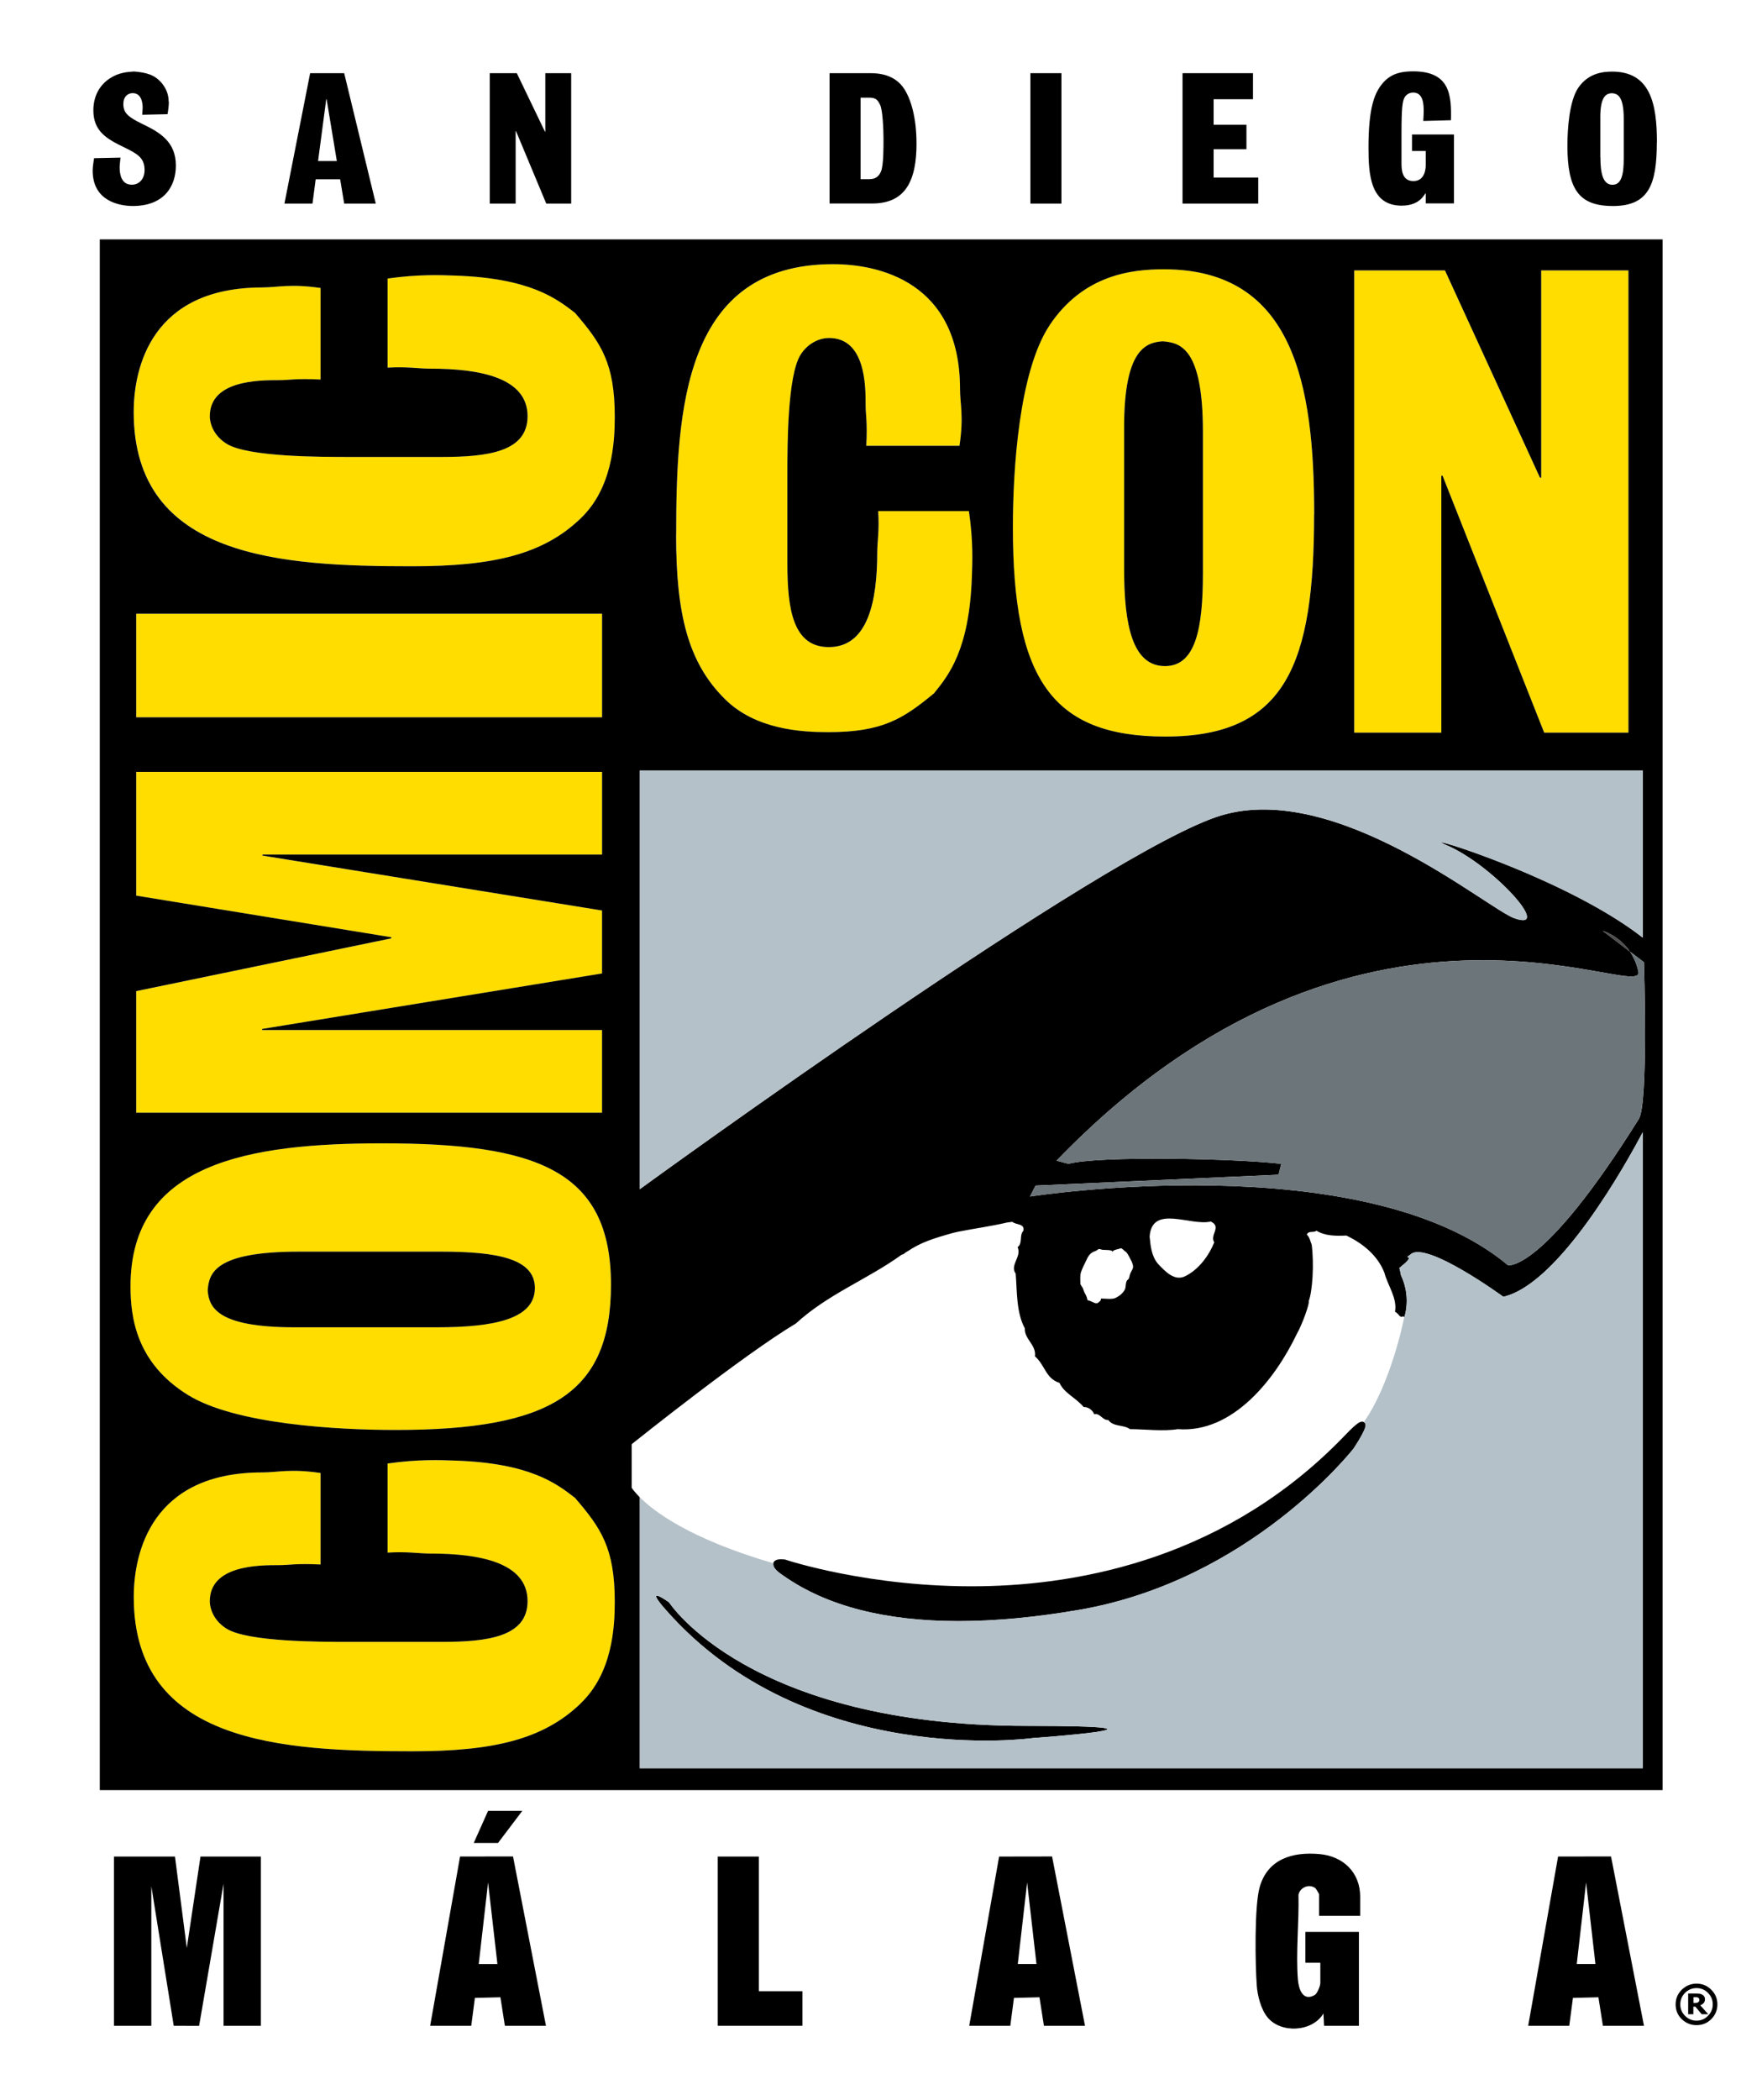
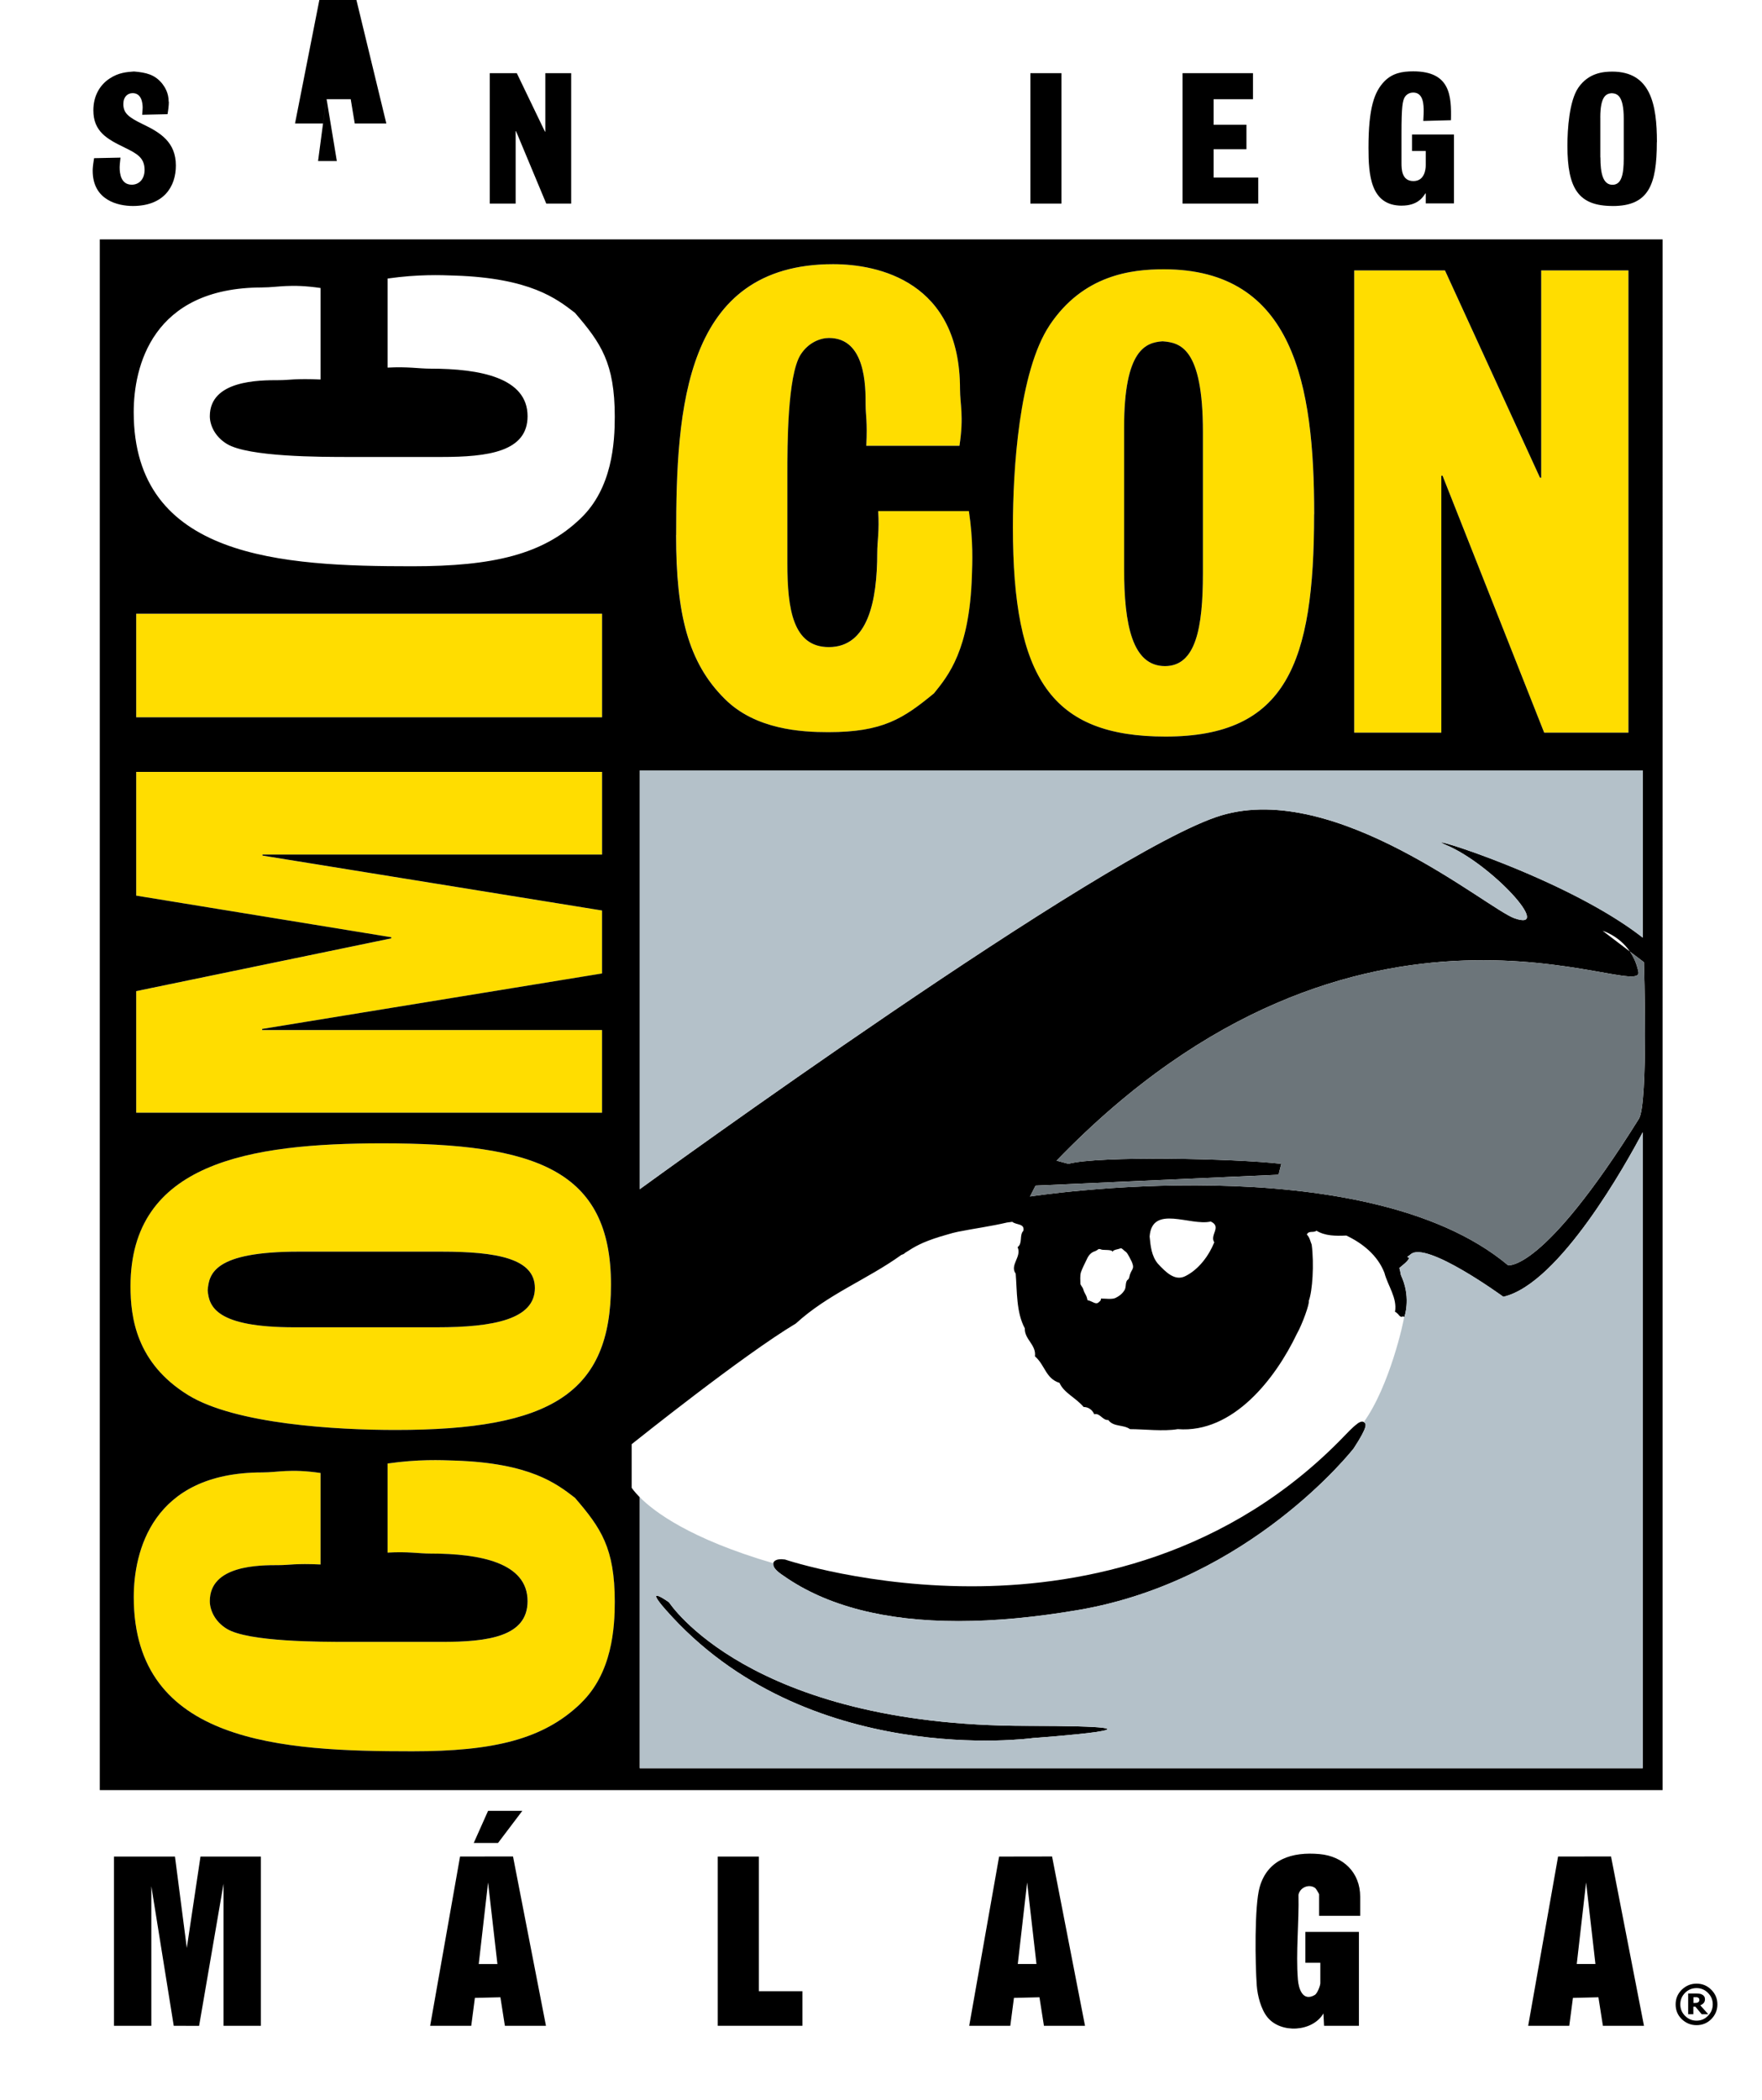
<svg xmlns="http://www.w3.org/2000/svg" id="Capa_1" data-name="Capa 1" viewBox="0 0 600 714.92">
  <defs>
    <style>
      .cls-1 {
        fill: none;
      }

      .cls-2 {
        fill: #4d4d4d;
      }

      .cls-3 {
        clip-path: url(#clippath-1);
      }

      .cls-4 {
        clip-path: url(#clippath-3);
      }

      .cls-5 {
        clip-path: url(#clippath-4);
      }

      .cls-6 {
        clip-path: url(#clippath-2);
      }

      .cls-7 {
        clip-path: url(#clippath-6);
      }

      .cls-8 {
        clip-path: url(#clippath-5);
      }

      .cls-9 {
        fill: #fff;
      }

      .cls-10 {
        fill: #6c757a;
      }

      .cls-11 {
        fill: #fd0;
      }

      .cls-12 {
        fill: #b4c1c9;
      }

      .cls-13 {
        clip-path: url(#clippath);
      }
    </style>
    <clipPath id="clippath">
      <rect class="cls-1" width="600" height="714.92" />
    </clipPath>
    <clipPath id="clippath-1">
      <rect class="cls-1" width="600" height="714.92" />
    </clipPath>
    <clipPath id="clippath-2">
      <rect class="cls-1" width="600" height="714.92" />
    </clipPath>
    <clipPath id="clippath-3">
-       <rect class="cls-1" width="600" height="714.92" />
-     </clipPath>
+       </clipPath>
    <clipPath id="clippath-4">
      <rect class="cls-1" width="600" height="714.92" />
    </clipPath>
    <clipPath id="clippath-5">
      <rect class="cls-1" width="600" height="714.92" />
    </clipPath>
    <clipPath id="clippath-6">
      <rect class="cls-1" width="600" height="714.92" />
    </clipPath>
  </defs>
  <rect class="cls-9" width="600" height="714.92" />
  <rect class="cls-11" x="46.38" y="208.94" width="158.64" height="35.27" />
  <g class="cls-13">
    <path class="cls-11" d="M101.77,426.12h48.49c18.98,0,31.88,2.34,31.88,12.39,0,10.62-13.99,13.37-33.38,13.37h-48.49c-26.74,0-29.1-7.07-29.55-12.58.45-5.7,2.17-13.18,31.05-13.18M64.04,474.96c16.16,9.95,50.66,11.88,70.69,11.88,52.81,0,73.31-12.46,73.31-49.47,0-39.14-25.68-48.11-77.85-48.11-45.45,0-85.77,6.62-85.77,48.68,0,10.52,1.94,26.11,19.61,37.02" />
  </g>
  <polygon class="cls-11" points="205.01 290.96 205.01 262.82 46.38 262.82 46.38 304.93 133.23 319.1 133.23 319.48 46.38 337.45 46.38 378.84 205.01 378.84 205.01 350.7 89.28 350.7 89.28 350.31 205.01 331.43 205.01 310 89.37 291.31 89.37 290.96 205.01 290.96" />
  <g class="cls-3">
    <path class="cls-11" d="M94.93,532.86c3.67,0,5.59-.64,14.22-.22v-31.15c-10.48-1.52-14.44-.19-19.84-.19-37.76,0-43.76,27.35-43.76,42.43,0,49.91,50.66,52.51,94.84,52.51,27.6,0,44.63-4.03,57.34-16.29,10.77-10.27,11.63-25.77,11.63-34.61,0-18.32-4.73-25.13-13.57-35.4-6.26-4.82-15.18-11.82-40.95-12.67-4.73-.16-12.33-.51-22.84,1.01v30.33c6.9-.41,10.64.32,14.54.32,17.02,0,33.13,3.11,33.13,16.2,0,12.08-13.36,13.88-29.33,13.88h-31.24c-9.93,0-34.5,0-41.82-4.44-4.28-2.6-5.81-6.62-5.81-9.44,0-12.26,16.8-12.26,23.48-12.26" />
  </g>
  <polygon class="cls-11" points="490.82 161.98 491.24 161.98 525.83 249.44 554.52 249.44 554.52 92.06 524.81 92.06 524.81 162.64 524.4 162.64 492.03 92.06 461.14 92.06 461.14 249.44 490.82 249.44 490.82 161.98" />
  <g class="cls-6">
    <path class="cls-11" d="M282.03,249.28c18.66,0,25.59-4.62,36.03-13.21,4.92-6.08,12.08-14.77,12.91-39.83.16-4.6.51-11.98-1.02-22.22h-30.89c.45,6.69-.32,10.33-.32,14.1,0,16.54-3.16,32.2-16.48,32.2-12.27,0-14.12-13.03-14.12-28.52v-30.39c0-9.63,0-33.52,4.51-40.66,2.68-4.21,6.77-5.67,9.64-5.67,12.49,0,12.49,16.36,12.49,22.85,0,3.59.64,5.49.23,13.85h31.72c1.53-10.17.19-14.04.19-19.27,0-36.7-27.85-42.56-43.22-42.56-50.76,0-53.44,49.24-53.44,92.22v.06c0,26.81,4.09,43.38,16.58,55.75,10.45,10.46,26.2,11.31,35.2,11.31" />
-     <path class="cls-11" d="M140.39,192.78c27.6,0,44.63-4.03,57.34-16.29,10.77-10.27,11.63-25.77,11.63-34.61,0-18.32-4.73-25.13-13.57-35.4-6.26-4.82-15.18-11.82-40.95-12.67-4.73-.16-12.33-.48-22.84,1.01v30.33c6.9-.38,10.64.35,14.54.35,17.02,0,33.13,3.1,33.13,16.19,0,12.07-13.36,13.88-29.33,13.88h-31.24c-9.93,0-34.5,0-41.82-4.43-4.28-2.6-5.81-6.62-5.81-9.44,0-12.27,16.8-12.27,23.48-12.27,3.67,0,5.59-.63,14.22-.22v-31.16c-10.48-1.52-14.44-.19-19.84-.19-37.76,0-43.76,27.35-43.76,42.44,0,49.88,50.67,52.48,94.84,52.48" />
    <path class="cls-11" d="M382.78,145.53c0-26.53,7.38-28.9,13.1-29.32,5.97.45,13.74,2.16,13.74,30.81v48.11c0,18.82-2.46,31.66-12.91,31.66-11.08,0-13.93-13.91-13.93-33.15v-48.11ZM396.87,250.77c41.18,0,50.6-24.97,50.6-75.68h.03c0-44.21-6.97-83.41-51.21-83.41-11.05,0-27.44,1.9-38.91,19.08-10.45,15.72-12.49,49.25-12.49,68.74,0,51.37,13.07,71.27,51.97,71.27" />
  </g>
  <polygon points="175.59 44.66 175.72 44.66 186.01 69.31 194.5 69.31 194.5 24.91 185.69 24.91 185.69 44.81 185.56 44.81 175.98 24.91 166.77 24.91 166.77 69.31 175.59 69.31 175.59 44.66" />
  <g class="cls-4">
    <path d="M296.15,61.01h-3.1v-27.76h3.1c2.04,0,2.81.83,3.52,2.41.92,1.68,1.18,8.72,1.18,11.57,0,2.53.06,8.97-.86,11.16-.67,1.62-1.88,2.6-3.83,2.6v.03ZM312.09,48.84c0-8.84-1.92-14.96-4.06-18.38-1.53-2.41-4.57-5.55-11.56-5.55h-13.99v44.37h14.54c11.37,0,15.08-7.83,15.08-20.45" />
  </g>
  <rect x="350.87" y="24.91" width="10.57" height="44.4" />
  <polygon points="428.46 60.44 413.26 60.44 413.26 50.8 424.44 50.8 424.44 42.47 413.26 42.47 413.26 33.78 426.67 33.78 426.67 24.91 402.68 24.91 402.68 69.31 428.46 69.31 428.46 60.44" />
  <g class="cls-5">
    <path d="M477.34,70.01c5.27,0,7.15-2.76,8.02-4.15h.1l.03-.03v3.42h9.61v-23.45h-14.28v5.61h4.67v4.88c0,1.55-.48,5.36-4.19,5.36-3.99,0-4.06-4.03-4.06-6.15v-10.2c0-8.9.35-11.03,1.15-12.3.93-1.36,2.27-1.49,2.85-1.49,3.55,0,3.55,4.41,3.55,6.34,0,.54,0,1.11-.13,3.33l9.42-.25c.19-8.31-.19-16.64-12.84-16.64-3.77,0-7.09.6-9.84,3.42-3.39,3.52-5.4,8.88-5.4,22.63,0,9.26.7,19.68,11.34,19.68" />
    <path d="M544.93,40c0-7.48,2.17-8.14,3.9-8.27,1.75.13,4.09.6,4.09,8.68v13.56c0,5.33-.73,8.94-3.83,8.94-3.26,0-4.12-3.93-4.12-9.35h-.03v-13.56ZM549.18,70.14c12.2,0,15.01-7.19,15.01-21.77l.03.03c0-12.74-2.08-24.02-15.21-24.02-3.29,0-8.14.54-11.56,5.48-3.1,4.53-3.71,14.16-3.71,19.77,0,14.77,3.87,20.5,15.43,20.5" />
    <path d="M32.04,53.84c-.45,2.73-.48,3.61-.48,4.28,0,10.14,8.75,12.01,13.67,12.01,10.57,0,14.66-6.62,14.66-13.76,0-7.95-5.24-11.22-11.28-14.1-4.99-2.41-6.61-3.8-6.61-6.88,0-2.47,1.5-3.68,3.16-3.68,2.97,0,3.42,3.2,3.42,4.95,0,.41-.06.95-.16,2.41l8.63-.19c.19-1.01.45-2.88.45-4.21l-.06-.03c0-3.07-1.37-5.07-2.14-6.08-2.56-3.23-5.59-3.87-9.68-4.22-2.49.19-5.21.35-8.31,2.41-3.16,2.06-5.52,5.74-5.52,10.81,0,7.29,4.79,9.82,10.51,12.61,4.44,2.16,6.93,3.55,6.93,7.7,0,3.2-1.95,5.01-4.34,5.01-3.61,0-4.15-3.55-4.15-5.96,0-.54.06-1.08.29-3.26l-8.97.19Z" />
  </g>
-   <path d="M111.09,33.78h.13l3.48,21.05h-6.39l2.78-21.05ZM107.49,61.04h8.34l1.37,8.27h10.76l-10.76-44.4h-11.59l-8.75,44.4h9.55l1.09-8.27Z" />
+   <path d="M111.09,33.78h.13l3.48,21.05h-6.39l2.78-21.05Zh8.34l1.37,8.27h10.76l-10.76-44.4h-11.59l-8.75,44.4h9.55l1.09-8.27Z" />
  <polygon points="63.61 663.2 59.58 632.08 38.81 632.08 38.81 689.69 51.53 689.69 51.53 642.17 59.16 689.69 67.8 689.72 76.12 641.33 76.12 689.69 88.84 689.69 88.84 632.08 68.27 632.08 63.61 663.2" />
  <g class="cls-8">
    <path d="M449.37,631.24c-9.3-.85-17.72,1.7-20.43,11.26-1.82,6.43-1.52,26.25-.98,33.54.26,3.44,1.42,8,3.61,10.72,4.52,5.63,15.34,5.09,19.09-1.27l.21,4.2h11.87v-31.96h-18.23v10.51h5.09v6.94c0,.87-1.03,3.53-1.88,4.02-4.13,2.41-5.52-2.17-5.76-5.27-.73-9.21.42-19.53.2-28.85.5-2.51,3.65-3.83,5.73-2.26.25.19,1.29,1.96,1.29,2.08v7.36h13.99v-6.52c0-8.23-5.74-13.76-13.79-14.5" />
  </g>
  <path d="M536.92,668.66l3.18-27.76,3.18,27.76h-6.36ZM530.56,632.08l-10.18,57.61h13.99l1.25-9.49,8.68-.21,1.52,9.7h13.99l-11.22-57.65-18.03.03Z" />
  <path d="M346.58,668.66l3.18-27.76,3.18,27.76h-6.36ZM358.25,632.05l-18.03.03-10.18,57.61h13.99l1.24-9.49,8.69-.21,1.52,9.7h13.99l-11.22-57.65Z" />
  <path d="M166.2,640.91l3.18,27.76h-6.36l3.18-27.76ZM146.48,689.69h13.99l1.24-9.49,8.69-.21,1.52,9.7h13.99l-11.22-57.65-18.03.03-10.18,57.62Z" />
  <polygon points="244.41 632.08 244.41 689.69 273.24 689.69 273.24 677.92 258.4 677.92 258.4 632.08 244.41 632.08" />
  <polygon points="166.2 616.52 161.32 627.45 169.59 627.45 177.86 616.52 166.2 616.52" />
  <g class="cls-7">
    <path d="M581.6,686.3c-1.09,1.11-2.36,1.65-3.89,1.65s-2.84-.57-3.93-1.65c-1.06-1.08-1.6-2.38-1.6-3.9s.54-2.82,1.6-3.9c1.09-1.11,2.43-1.64,3.93-1.64s2.81.54,3.89,1.64c1.09,1.08,1.63,2.38,1.63,3.9s-.54,2.82-1.63,3.9M577.71,675.34c-1.98,0-3.64.73-5.05,2.09-1.37,1.36-2.07,3.01-2.07,4.98s.67,3.65,2.07,5.01c1.41,1.37,3.1,2.06,5.05,2.06s3.64-.67,5.02-2.06c1.37-1.39,2.08-3.04,2.08-5.01s-.7-3.61-2.08-4.98c-1.37-1.39-3.04-2.09-5.02-2.09" />
    <path d="M578.6,681.3c-.1.13-.16.25-.29.35-.13.1-.29.19-.51.22-.19.06-.45.06-.74.06h-.41v-1.96h1.15c.16.03.32.06.45.16.16.06.25.16.32.29.06.13.09.41.09.41l.03-.03c0,.19-.06.38-.1.51M580.13,681.96c.29-.32.45-.76.45-1.27,0-.38-.07-.7-.23-.95-.15-.25-.38-.48-.7-.64-.32-.19-.61-.29-.93-.32-.26-.03-.67-.06-1.18-.06h-2.68v7.04h1.76v-2.57h.7l2.14,2.57h2.21v-.03l-2.69-3.01c.48-.19.86-.44,1.15-.76" />
    <path d="M266.37,536.19l.5.35c14.62,10.25,34.55,15.39,59.53,15.39,12.4,0,26.05-1.27,40.9-3.81,58.32-9.98,93.27-54.49,93.66-55,5.04-7.71,4.22-8.36,3.57-8.88-.27-.21-.57-.28-.93-.23-.03,0-.08.04-.11.04-.29.06-.61.18-1.04.47-.07.05-.19.17-.28.23-.42.31-.87.66-1.47,1.22-.72.66-1.58,1.52-2.63,2.62-39.91,41.66-89.59,50.98-124.23,51.46-37.64.52-66.13-8.96-66.41-9.06l-.19-.05c-1.23-.17-3.36-.24-3.89,1.13-.55,1.41,1.12,2.82,3.01,4.14" />
    <path d="M396.71,226.78c10.45,0,12.91-12.83,12.91-31.66v-48.11c0-28.65-7.76-30.36-13.74-30.81-5.72.41-13.1,2.79-13.1,29.32v48.11c0,19.23,2.84,33.15,13.93,33.15" />
    <path d="M100.27,451.89h48.49c19.39,0,33.38-2.76,33.38-13.37,0-10.05-12.9-12.39-31.88-12.39h-48.49c-28.88,0-30.6,7.48-31.05,13.18.45,5.51,2.81,12.58,29.55,12.58" />
    <path d="M351.64,591.74s58.55-4.15-1.98-4.15c-94.75,0-121.83-42.05-121.83-42.05l-.03-.03s-9.01-6.43-1.12,2.54c47.79,54.41,124.97,43.7,124.97,43.7" />
    <path d="M130.2,389.26c52.17,0,77.85,8.97,77.85,48.11,0,37.01-20.51,49.47-73.31,49.47-20.03,0-54.53-1.93-70.69-11.88-17.67-10.9-19.61-26.49-19.61-37.02,0-42.05,40.31-48.68,85.77-48.68M46.38,208.94h158.64v35.27H46.38v-35.27ZM205.01,310v21.42l-115.74,18.89v.38h115.74v28.14H46.38v-41.39l86.86-17.97v-.38l-86.86-14.17v-42.12h158.64v28.14h-115.64v.35l115.64,18.7ZM89.31,97.86c5.4,0,9.36-1.33,19.84.19v31.16c-8.63-.41-10.54.22-14.22.22-6.68,0-23.48,0-23.48,12.27,0,2.82,1.53,6.84,5.81,9.44,7.32,4.44,31.88,4.44,41.82,4.44h31.24c15.97,0,29.33-1.81,29.33-13.88,0-13.09-16.1-16.19-33.13-16.19-3.9,0-7.64-.73-14.54-.35v-30.33c10.51-1.49,18.11-1.18,22.84-1.01,25.78.85,34.69,7.86,40.95,12.67,8.85,10.27,13.57,17.08,13.57,35.4,0,8.84-.86,24.34-11.63,34.61-12.71,12.26-29.74,16.29-57.34,16.29-44.18,0-94.84-2.6-94.84-52.48,0-15.09,6-42.44,43.76-42.44M215.11,491.67c1.9-1.49,37.73-30.18,55.9-41.08,11.02-10.07,24.2-14.91,35.93-23.35.5-.16.81-.29,1.09-.55.36-.33.97-.61,1.41-.92,1.62-1.08,3.32-1.96,5.07-2.73,2.26-.95,4.75-1.8,7.43-2.55,1.1-.28,2.16-.67,3.28-.9.33-.08.66-.15.99-.23,5.64-1.12,11.35-1.88,16.68-3.14.75-.11,1.2-.16,1.81-.24,1.41,1.15,4.26.5,3.79,3.04-1.47,1.46-.16,4.28-1.98,5.58,1.5,3.27-2.78,6.09-.64,9.03.48,5.93.16,13.19,3.1,18.61-.16,3.77,3.96,5.58,3.45,9.54,3.45,2.95,3.61,7.54,8.37,9.03,1.47,3.42,5.59,5.07,8.21,8.21,1.63,0,2.97.98,3.61,2.47,1.98-.51,2.81,2.12,4.79,1.97,1.82,2.44,5.08,1.46,7.38,3.1,4.92,0,11.34.83,16.26,0,18.88,1.49,33.31-17.27,40.54-32.39,1.92-3.39,4.41-10.37,4.09-11.28,1.25-3.26,1.85-12.55.99-19.14-.48-1.14-.67-2.47-1.66-3.45.67-1.46,2.3-.47,3.29-1.3,2.94,1.81,6.55,1.81,10.16,1.65,5.56,2.63,10.67,6.75,12.97,12.67,1.15,4.44,4.44,8.56,3.61,13.31.29.07.49.26.7.45,0,0,0,.06,0,.06l.21.11c.58.67.96,1.39,1.82.9l.34.17.11.06s2.17-6.05-.64-12.99c-.26-.63-.34-.82-.54-1.3-.17-.91-.35-1.89-.54-2.38.51-.51,3.29-2.47,3.29-3.45l-.59-.34c.42-.32.68-.44,1.19-.89,5.34-4.63,31.53,14.48,31.53,14.48,19.21-4.39,42.15-45.94,47.47-56.03v216.54H217.85v-92.27c-1.93-1.95-2.75-3.22-2.75-3.22v-14.85ZM217.85,262.31h341.55v56.95c1.48,1.16,2.92,2.33,4.22,3.52-24.31-22.28-83.09-40.06-71.23-35.11,15.55,6.5,36.83,29.82,23.26,24.94-9.33-3.36-60.5-46.74-99.79-34.99-38.91,11.65-195.21,125.22-197.99,127.25v-142.55ZM230.25,182.16c0-42.98,2.68-92.22,53.44-92.22,15.36,0,43.22,5.86,43.22,42.56,0,5.23,1.34,9.1-.19,19.27h-31.72c.41-8.36-.23-10.27-.23-13.85,0-6.49,0-22.85-12.49-22.85-2.87,0-6.96,1.46-9.65,5.67-4.51,7.13-4.51,31.03-4.51,40.66v30.39c0,15.5,1.85,28.52,14.12,28.52,13.32,0,16.48-15.66,16.48-32.2,0-3.77.77-7.42.32-14.1h30.89c1.53,10.24,1.18,17.62,1.02,22.22-.83,25.07-7.99,33.75-12.91,39.83-10.45,8.59-17.38,13.21-36.03,13.21-9.01,0-24.76-.85-35.2-11.31-12.49-12.36-16.58-28.94-16.58-55.75v-.06ZM357.39,110.76c11.46-17.18,27.85-19.08,38.91-19.08,44.24,0,51.21,39.2,51.21,83.41h-.03c0,50.71-9.43,75.68-50.6,75.68-38.91,0-51.97-19.9-51.97-71.27,0-19.49,2.05-53.02,12.49-68.74M461.15,92.06h30.89l32.36,70.58h.41v-70.58h29.71v157.38h-28.69l-34.6-87.47h-.42v87.47h-29.67V92.06ZM384.51,434.96c0,.19-.32.73-.7.92-.73,1.08-.19,2.57-1.08,3.65-.74,1.11-1.79,1.84-2.91,2.38-1.28.54-3.29.19-4.92.19,0,.54-.19.89-.58,1.08-1.08,1.3-2.2-.16-4.02-.54-.35-2-.89-1.83-1.47-3.83-.19-.57-.73-1.11-.93-1.65,0-1.27-.19-2.76.19-4.03.51-1.46,1.28-2.91,1.98-4.37.54-1.3,1.47-2.38,2.75-2.76,1.44-.54.89-1.08,2.36-.54.74.19,3.64-.1,3.64.73l.04.04c0-.73,2.01-.92,2.4-1.11.7-.54,1.24.57,2.17,1.11.74.7,1.63,2.73,2.01,3.45,1.09,2.72-.35,2.19-.93,5.29M350.74,407.36l1.89-3.71h-.03l82.77-3.71.93-3.71c-15.91-1.84-62.2-2.79-72.48,0l-4.03-1.08c103.34-107.02,200.45-53.21,198.12-64.33-.58-2.77-1.63-5.03-2.88-6.85l-9.29-7.06s5.54,1.57,9.29,7.06l4.76,3.62s1.57,48.07-1.72,53.34c-32.74,52.41-44.56,49.82-44.56,49.82-49.13-41.14-162.76-23.39-162.76-23.39M413.48,422.98c-1.79,4.44-5.24,9.22-9.87,11.5-3.61,1.81-6.74-1.49-9.36-4.28-2.14-2.63-2.46-5.92-2.78-9.22.83-11.03,13.96-3.45,20.83-5.11l.04.03c3.77,1.81-.51,4.59,1.15,7.06M197.73,579.95c-12.71,12.26-29.74,16.29-57.34,16.29-44.18,0-94.84-2.6-94.84-52.51,0-15.08,6-42.43,43.76-42.43,5.4,0,9.36-1.33,19.84.19v31.15c-8.63-.41-10.54.22-14.22.22-6.68,0-23.48,0-23.48,12.26,0,2.82,1.53,6.85,5.81,9.44,7.32,4.44,31.88,4.44,41.82,4.44h31.24c15.97,0,29.33-1.81,29.33-13.88,0-13.09-16.1-16.2-33.13-16.2-3.9,0-7.64-.73-14.54-.32v-30.33c10.51-1.52,18.11-1.17,22.84-1.01,25.78.85,34.69,7.86,40.95,12.67,8.85,10.27,13.57,17.08,13.57,35.4,0,8.84-.86,24.34-11.63,34.61M33.98,609.45h532.16V81.51H33.98v527.94Z" />
    <path class="cls-10" d="M555.03,323.98c1.25,1.82,2.3,4.08,2.88,6.85,2.33,11.12-94.78-42.69-198.12,64.33l4.02,1.08c10.29-2.79,56.58-1.84,72.48,0l-.93,3.71-82.77,3.71h.03l-1.89,3.71s113.63-17.75,162.76,23.39c0,0,11.82,2.6,44.56-49.82,3.29-5.26,1.72-53.34,1.72-53.34l-4.76-3.62Z" />
-     <path class="cls-2" d="M545.73,316.91l9.3,7.06c-3.75-5.49-9.3-7.06-9.3-7.06" />
    <path class="cls-12" d="M217.85,404.86c2.79-2.03,159.08-115.59,197.99-127.25,39.29-11.76,90.47,31.63,99.79,34.99,13.58,4.88-7.7-18.45-23.25-24.94-11.22-4.68,40.8,11.01,67.02,31.59v-56.95H217.85v142.55Z" />
    <path class="cls-12" d="M351.64,591.74s-77.18,10.71-124.97-43.7c-7.89-8.97,1.12-2.54,1.12-2.54l.03.03s27.09,42.05,121.83,42.05c60.54,0,1.99,4.15,1.99,4.15M511.94,441.49s-26.2-19.11-31.53-14.48c-.51.45-.77.57-1.19.89l.59.34c0,.98-2.78,2.95-3.29,3.45.19.5.37,1.47.54,2.38.2.48.29.67.54,1.3,2.81,6.94.64,12.99.64,12.99l-.12-.06c-.05,1.57-4.97,23.69-13.73,35.87.04.03.1.02.14.05.66.52,1.47,1.17-3.57,8.88-.39.52-35.34,45.02-93.66,55-14.86,2.54-28.5,3.81-40.9,3.81-24.98,0-44.91-5.14-59.53-15.39l-.5-.35c-1.79-1.25-3.26-2.58-2.95-3.92-28.69-8.37-40.84-17.74-45.57-22.53v92.27h341.55v-216.54c-5.32,10.09-28.26,51.63-47.47,56.03" />
  </g>
</svg>